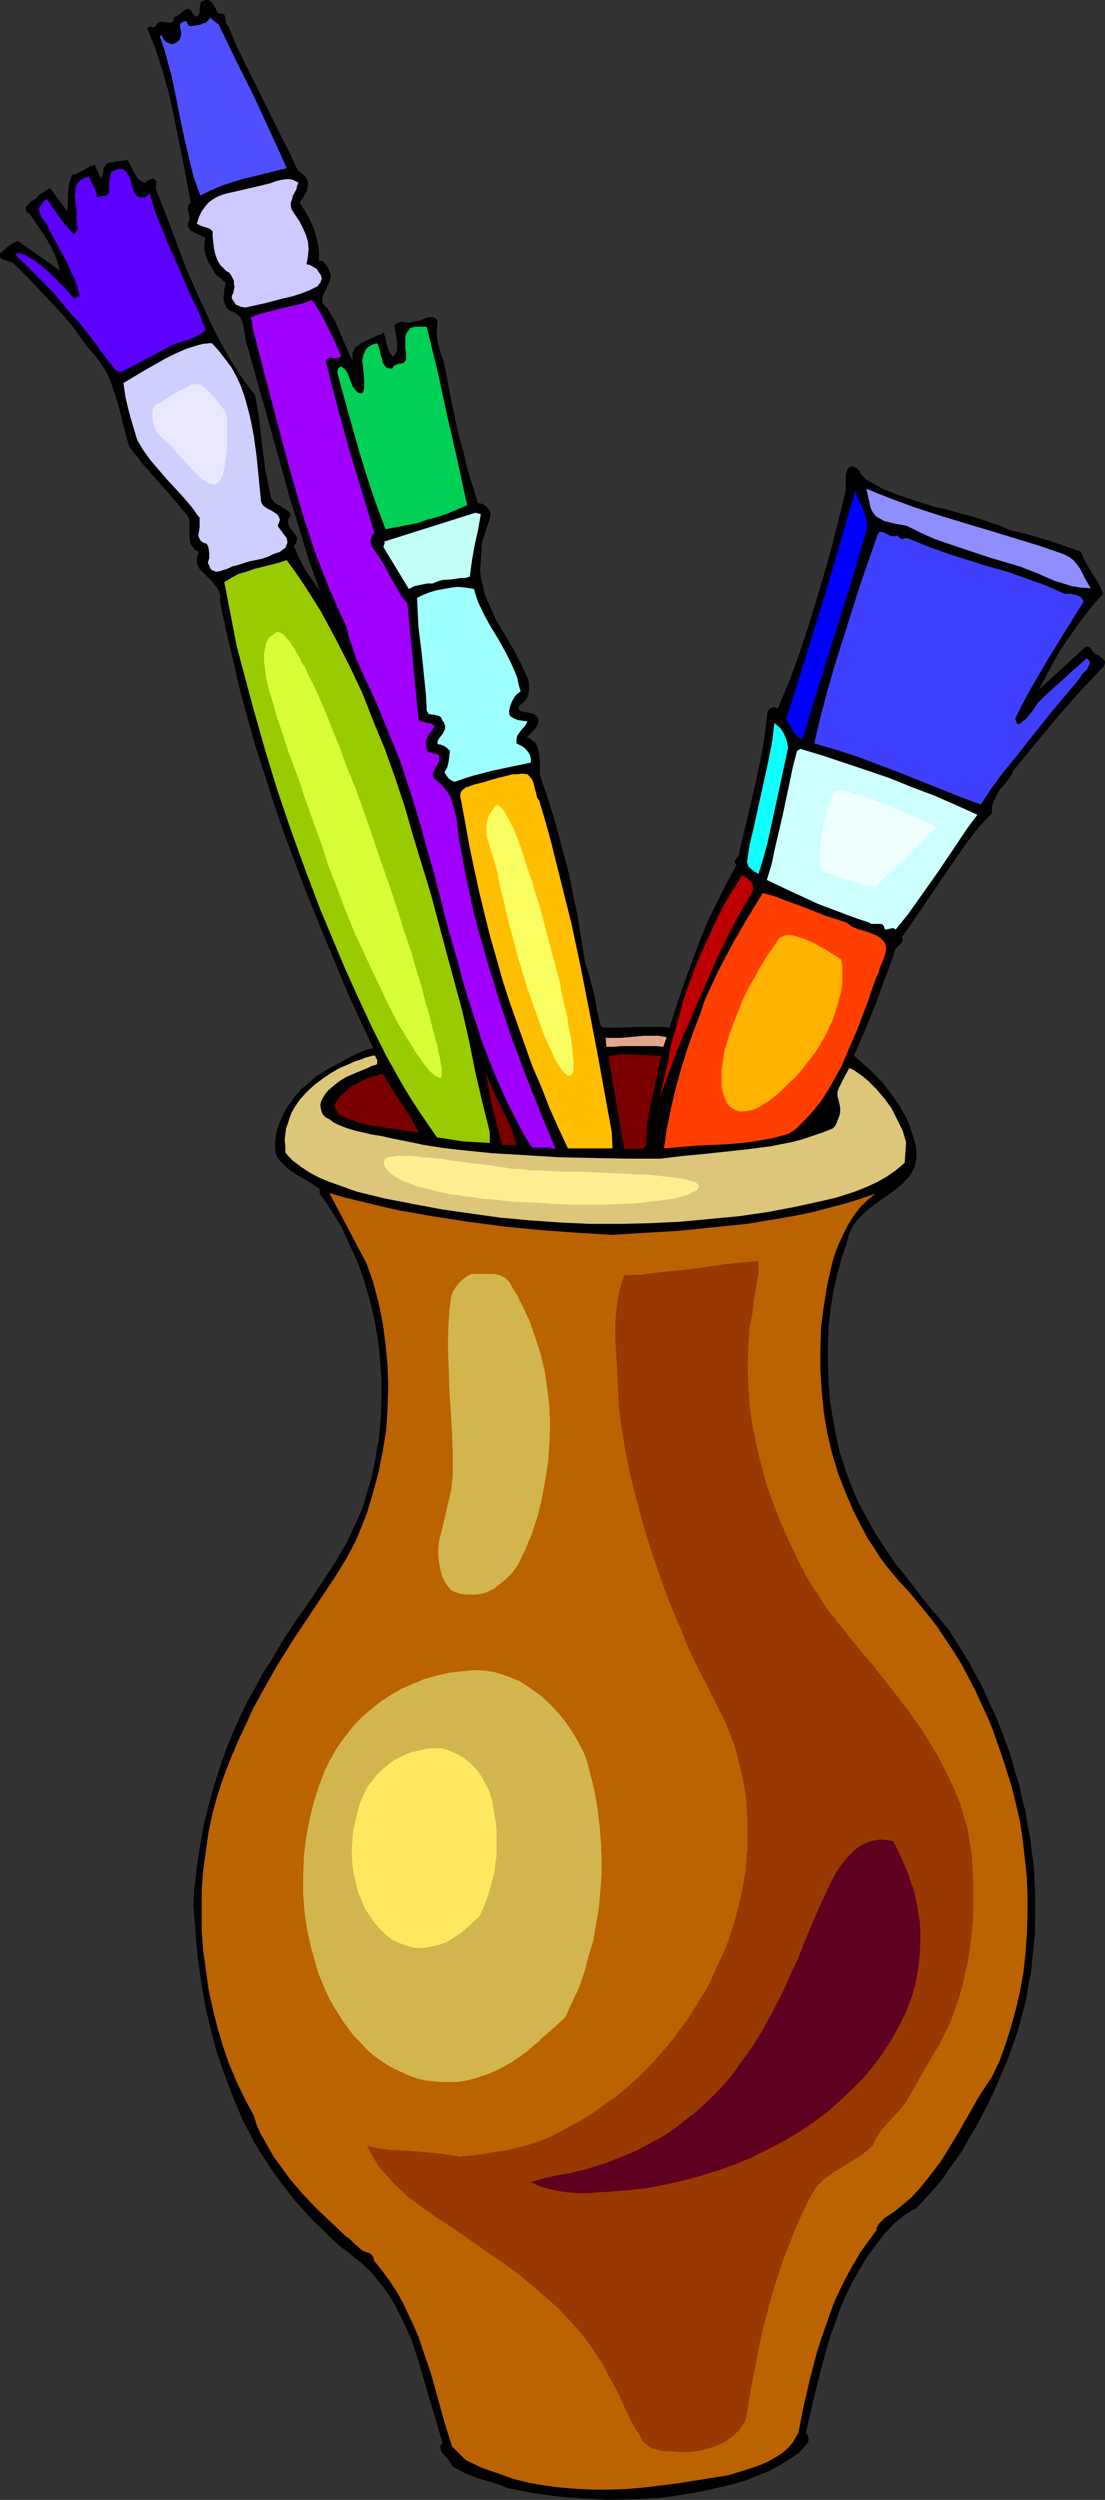
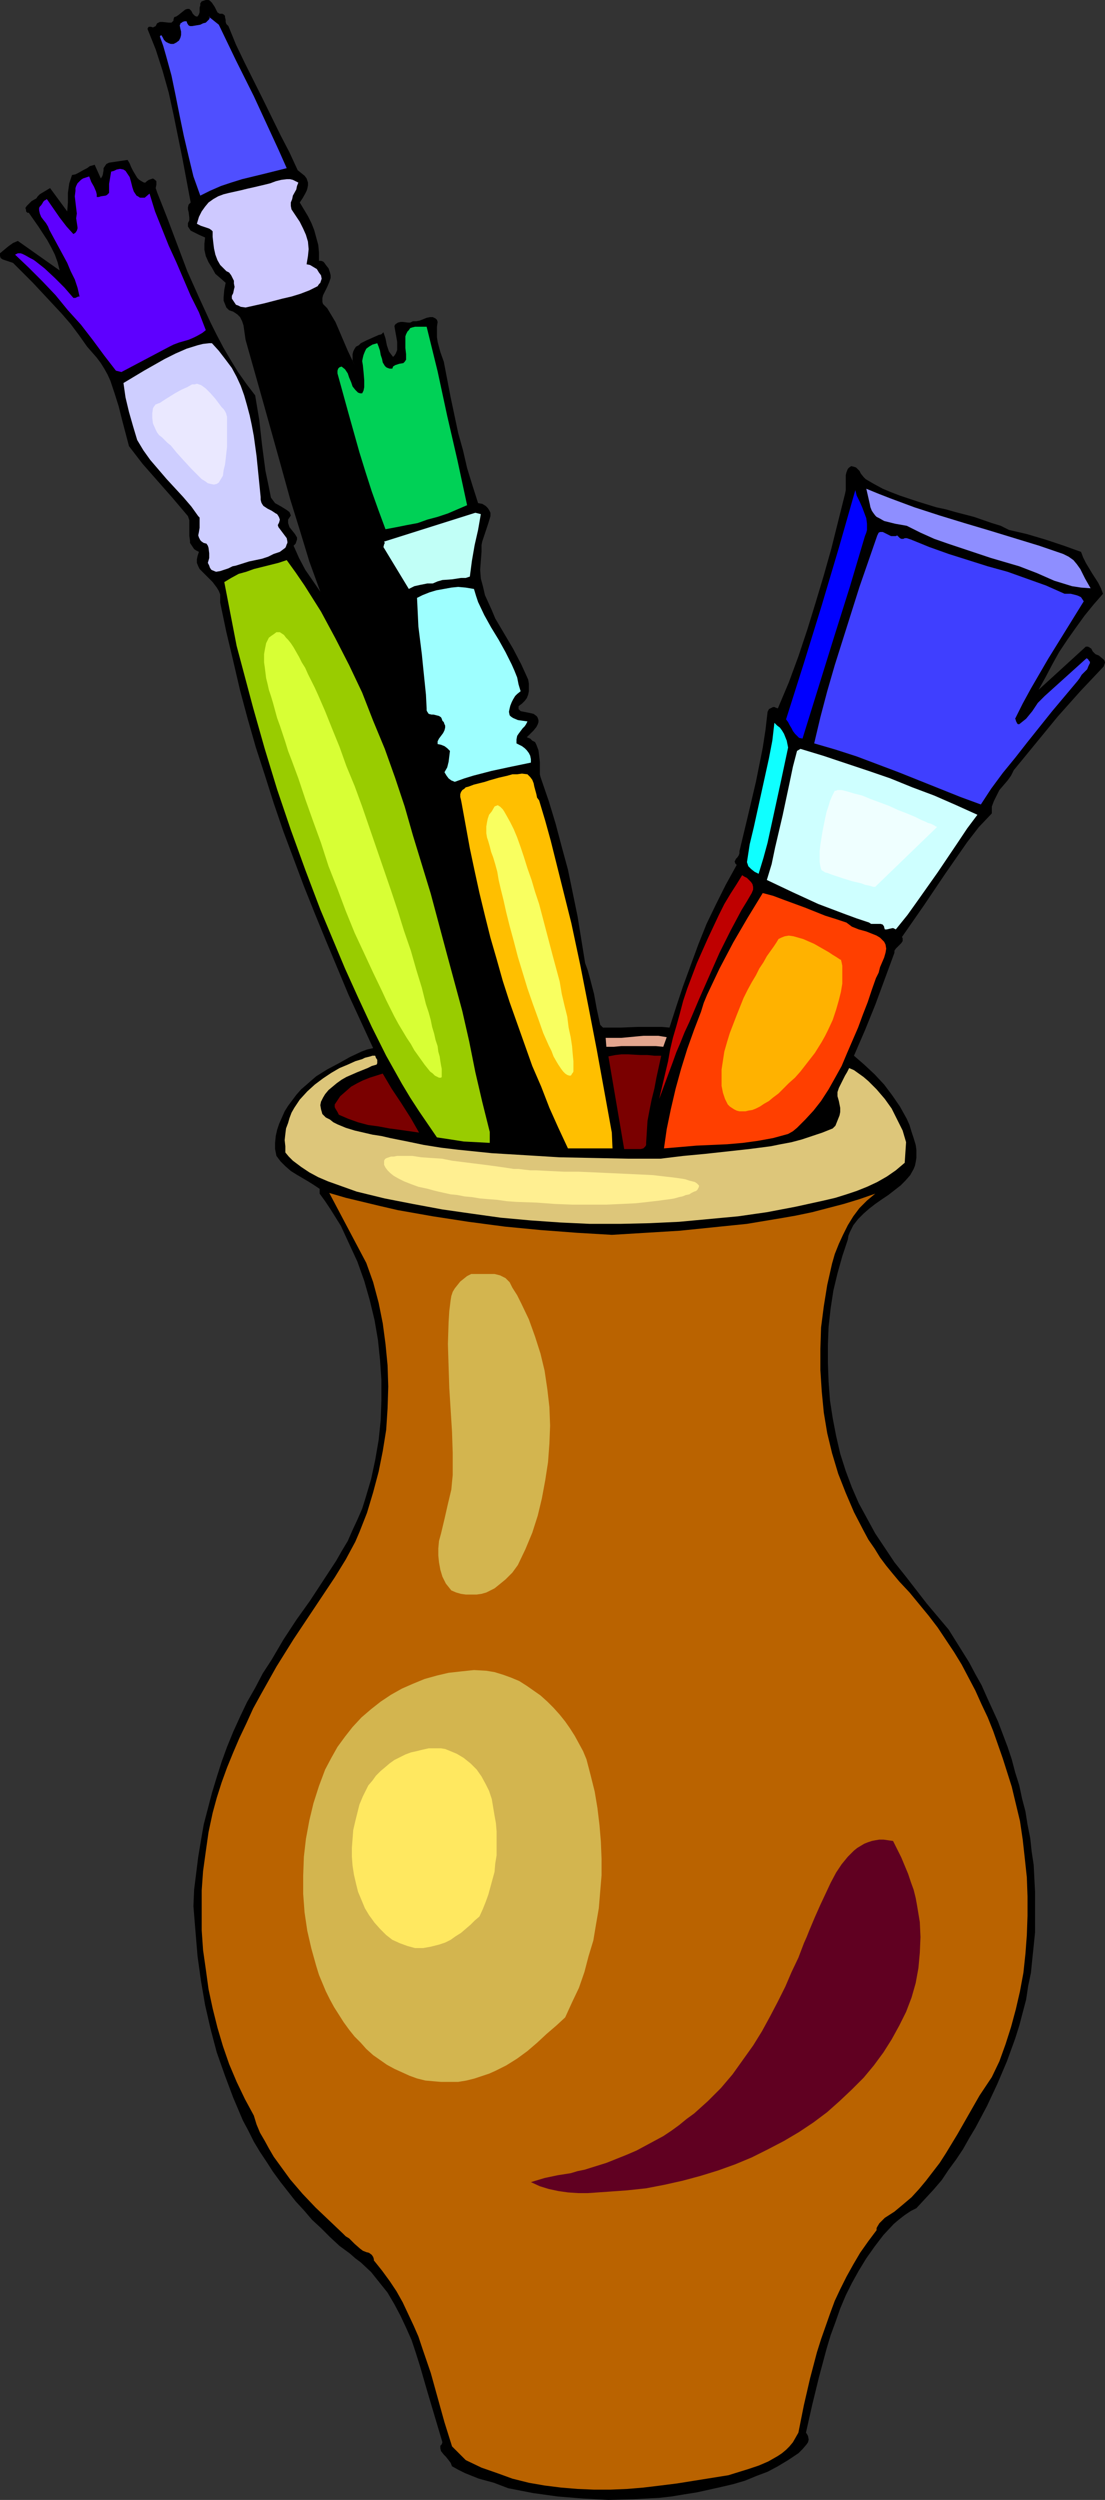
<svg xmlns="http://www.w3.org/2000/svg" xmlns:ns1="http://sodipodi.sourceforge.net/DTD/sodipodi-0.dtd" xmlns:ns2="http://www.inkscape.org/namespaces/inkscape" version="1.0" width="68.864mm" height="155.711mm" id="svg35" ns1:docname="Paintbrushes 3.wmf">
  <rect width="100%" height="100%" fill="#333333" stroke="none" />
  <ns1:namedview id="namedview35" pagecolor="#ffffff" bordercolor="#000000" borderopacity="0.25" ns2:showpageshadow="2" ns2:pageopacity="0.0" ns2:pagecheckerboard="0" ns2:deskcolor="#d1d1d1" ns2:document-units="mm" />
  <defs id="defs1">
    <pattern id="WMFhbasepattern" patternUnits="userSpaceOnUse" width="6" height="6" x="0" y="0" />
  </defs>
  <path style="fill:#000000;fill-opacity:1;fill-rule:evenodd;stroke:none" d="m 259.951,156.905 -5.493,5.817 -5.332,5.979 -5.17,6.302 -5.17,6.302 -0.646,1.293 -0.808,1.131 -1.939,2.262 -0.646,1.293 -0.646,1.293 -0.485,1.293 v 0.808 0.808 l -3.07,3.232 -2.747,3.555 -2.585,3.717 -2.585,3.717 -5.008,7.433 -2.585,3.717 -2.585,3.717 0.162,0.323 v 0.323 0.323 l -0.323,0.485 -0.485,0.485 -0.323,0.323 -0.485,0.485 -0.323,0.485 v 0.485 l -4.524,12.281 -2.423,5.979 -2.585,5.979 2.423,2.101 2.423,2.262 2.262,2.424 1.939,2.585 1.777,2.585 0.808,1.454 0.808,1.454 0.646,1.454 0.485,1.616 0.485,1.454 0.485,1.616 0.162,1.131 v 0.97 0.97 l -0.162,0.97 -0.162,0.808 -0.323,0.808 -0.808,1.454 -1.131,1.293 -1.131,1.131 -1.454,1.131 -1.454,1.131 -1.454,0.97 -1.616,1.131 -1.454,1.131 -1.292,1.131 -1.292,1.293 -1.131,1.454 -0.808,1.616 -0.323,0.808 -0.162,0.97 -1.292,3.878 -1.131,4.04 -0.969,4.04 -0.646,4.201 -0.485,4.363 -0.162,4.201 v 4.363 l 0.162,4.363 0.323,4.363 0.646,4.201 0.808,4.201 0.969,4.201 1.292,4.04 1.454,3.878 1.616,3.717 1.939,3.555 1.939,3.555 2.262,3.393 2.262,3.393 2.585,3.232 5.008,6.464 5.17,6.14 1.616,2.585 1.616,2.585 1.616,2.585 1.454,2.747 1.454,2.585 1.292,2.909 2.585,5.656 2.262,5.979 0.969,2.909 0.808,3.07 0.969,3.07 0.646,3.07 0.808,3.07 0.485,3.07 0.646,3.232 0.323,3.07 0.485,3.232 0.162,3.232 0.162,3.07 v 3.232 3.232 3.07 l -0.323,3.232 -0.323,3.07 -0.323,3.232 -0.646,3.07 -0.485,3.232 -0.808,3.07 -0.808,3.07 -0.969,3.07 -1.939,5.333 -2.262,5.333 -2.423,5.171 -2.747,5.171 -1.454,2.424 -1.454,2.585 -1.616,2.424 -1.777,2.424 -1.616,2.424 -1.939,2.262 -1.939,2.101 -2.1,2.262 -0.646,0.323 -0.646,0.323 -1.454,0.97 -1.454,1.131 -1.131,0.97 -2.423,2.585 -2.1,2.747 -1.939,2.747 -1.777,2.909 -1.616,2.909 -1.454,2.909 -1.292,3.07 -1.131,3.232 -1.131,3.07 -0.969,3.232 -1.777,6.625 -1.616,6.625 -1.454,6.464 0.323,0.485 0.162,0.323 0.162,0.808 -0.162,0.646 -0.323,0.485 -0.969,1.131 -0.969,0.97 -2.423,1.616 -2.423,1.454 -2.423,1.293 -2.585,0.97 -2.747,1.131 -2.747,0.808 -2.747,0.646 -2.908,0.646 -2.908,0.646 -3.07,0.485 -2.908,0.485 -2.908,0.323 -5.978,0.323 -5.978,0.162 -5.978,-0.323 -5.978,-0.485 -5.816,-0.808 -5.816,-1.131 -3.393,-1.293 -1.777,-0.485 -1.777,-0.485 -1.616,-0.646 -1.616,-0.646 -1.616,-0.808 -1.454,-0.808 -0.323,-0.808 -0.485,-0.646 -0.646,-0.808 -0.485,-0.485 -0.646,-0.808 -0.162,-0.646 v -0.323 -0.323 l 0.323,-0.323 0.162,-0.485 -1.777,-5.979 -1.777,-5.979 -1.777,-6.14 -0.969,-3.07 -0.969,-2.909 -1.292,-2.909 -1.292,-2.747 -1.454,-2.747 -1.616,-2.747 -1.939,-2.424 -1.939,-2.424 -2.423,-2.262 -1.292,-0.97 -1.292,-1.131 -2.423,-1.778 -2.262,-2.101 -2.1,-2.101 -2.1,-1.939 -1.939,-2.262 -1.939,-2.101 -1.777,-2.262 -1.777,-2.262 -1.777,-2.424 -1.454,-2.262 -1.616,-2.424 -1.454,-2.424 -1.292,-2.585 -1.292,-2.424 -2.262,-5.332 -1.939,-5.171 -1.939,-5.494 -1.454,-5.494 -1.292,-5.656 -0.969,-5.656 -0.808,-5.817 -0.485,-5.817 -0.485,-5.979 0.162,-3.878 0.485,-3.878 0.485,-3.878 0.646,-3.878 0.646,-3.717 0.969,-3.717 0.969,-3.717 1.131,-3.717 1.131,-3.555 1.292,-3.555 1.454,-3.555 1.616,-3.555 1.616,-3.393 1.939,-3.393 1.777,-3.393 2.1,-3.232 2.747,-4.686 3.07,-4.686 3.231,-4.525 3.07,-4.686 3.07,-4.686 1.292,-2.262 1.454,-2.424 1.131,-2.585 1.131,-2.424 1.131,-2.585 0.808,-2.585 1.292,-4.363 0.969,-4.525 0.808,-4.686 0.485,-4.686 0.162,-4.686 v -4.848 l -0.323,-4.686 -0.485,-4.686 -0.808,-4.686 -1.131,-4.686 -1.292,-4.525 -1.616,-4.525 -1.939,-4.201 -1.939,-4.201 -2.423,-3.878 -1.292,-1.939 -1.292,-1.778 v -1.131 l -1.454,-0.97 -1.292,-0.808 -2.747,-1.616 -1.292,-0.808 -1.292,-1.131 -1.131,-1.131 -0.969,-1.293 -0.323,-1.616 v -1.454 l 0.162,-1.616 0.323,-1.454 0.485,-1.454 0.646,-1.454 0.646,-1.454 0.808,-1.293 0.969,-1.293 0.969,-1.293 1.131,-1.293 1.131,-0.97 1.292,-1.131 1.131,-0.97 1.292,-0.808 1.292,-0.808 2.747,-1.454 2.585,-1.454 2.747,-1.293 1.292,-0.485 1.454,-0.323 -5.816,-12.604 -5.331,-12.766 -2.585,-6.302 -2.585,-6.464 -2.423,-6.464 -2.423,-6.464 -2.262,-6.625 -2.1,-6.625 -2.1,-6.464 -1.939,-6.787 -1.777,-6.625 -1.616,-6.948 -1.616,-6.787 -1.454,-6.948 v -0.97 -0.97 l -0.323,-0.808 -0.485,-0.808 -0.485,-0.646 -0.485,-0.646 -1.292,-1.293 -1.131,-1.131 -0.646,-0.646 -0.323,-0.646 -0.323,-0.808 v -0.808 l 0.162,-0.808 0.323,-0.97 -0.646,-0.323 -0.485,-0.323 -0.323,-0.485 -0.323,-0.485 -0.323,-0.485 v -0.485 l -0.162,-1.131 v -1.293 -1.131 -1.293 l -0.323,-0.97 -3.554,-4.201 -3.554,-4.04 -3.554,-4.04 -1.616,-2.101 -1.616,-2.101 -1.616,-6.14 -0.808,-3.232 -0.969,-3.07 -0.969,-2.909 L 25.365,88.229 24.557,86.774 23.749,85.482 22.78,84.189 21.649,82.896 20.518,81.604 18.579,78.856 16.641,76.271 14.54,73.847 12.279,71.423 7.755,66.576 3.07,61.889 2.585,61.728 2.1,61.566 1.616,61.405 1.131,61.243 0.646,61.081 0.162,60.758 0,60.273 V 59.627 L 0.969,58.819 1.939,58.011 3.07,57.203 4.201,56.718 14.056,63.667 13.571,61.728 12.925,59.95 12.117,58.334 11.148,56.557 9.047,53.325 7.916,51.709 6.786,50.093 H 6.462 L 6.139,49.77 v -0.323 l -0.162,-0.485 0.323,-0.485 0.323,-0.323 0.808,-0.808 1.131,-0.646 0.323,-0.485 0.485,-0.485 2.423,-1.454 4.039,5.494 0.162,-2.101 v -1.131 -1.131 l 0.323,-2.262 0.323,-0.97 0.323,-0.97 0.808,-0.162 0.646,-0.323 1.454,-0.808 0.646,-0.323 0.646,-0.485 0.646,-0.162 0.485,-0.162 1.454,3.232 0.323,-0.485 0.162,-0.485 0.162,-0.97 v -0.485 l 0.323,-0.485 0.323,-0.485 0.646,-0.323 4.362,-0.646 0.485,0.808 0.323,0.808 0.485,0.97 0.485,0.808 0.485,0.808 0.485,0.485 0.808,0.485 0.323,0.162 h 0.323 l 0.323,-0.323 0.485,-0.323 0.969,-0.323 0.485,0.323 0.323,0.323 v 0.323 0.485 l -0.162,0.808 0.162,0.485 0.162,0.485 2.423,6.14 4.685,12.443 2.747,6.14 2.747,5.979 1.454,2.909 1.616,3.07 1.616,2.747 1.777,2.909 1.939,2.747 2.1,2.747 0.485,2.909 0.485,2.909 0.646,5.817 0.808,6.14 0.646,3.07 0.646,3.232 0.485,0.646 0.485,0.646 1.454,0.808 1.292,0.808 0.646,0.485 0.323,0.808 -0.323,0.485 -0.323,0.485 v 0.485 0.323 l 0.323,0.97 1.292,1.616 0.485,0.808 v 0.485 l -0.162,0.485 -0.162,0.485 -0.485,0.485 0.646,1.454 0.646,1.454 1.454,2.747 1.777,2.585 1.777,2.585 -2.585,-7.11 -2.262,-7.433 -2.262,-7.272 -2.1,-7.595 L 62.039,94.854 57.839,79.988 57.516,77.725 57.354,76.594 57.031,75.625 56.546,74.655 55.9,74.009 54.931,73.362 54.446,73.201 53.961,73.039 53.315,72.393 52.992,71.585 52.669,70.777 v -0.808 l 0.162,-1.778 0.323,-1.616 -1.292,-1.131 -1.131,-0.97 -0.808,-1.454 -0.808,-1.293 -0.646,-1.454 -0.323,-1.454 v -1.454 l 0.162,-1.454 -1.454,-0.646 -1.292,-0.646 -0.646,-0.323 -0.323,-0.485 -0.323,-0.485 v -0.808 l 0.323,-0.646 v -0.646 l -0.162,-1.293 -0.162,-0.646 v -0.485 l 0.162,-0.646 0.323,-0.323 L 44.914,47.669 43.944,42.498 42.975,37.328 40.875,26.986 39.744,21.815 38.29,16.644 36.674,11.635 35.705,9.211 34.736,6.787 34.897,6.464 35.059,6.302 h 0.485 L 36.028,6.464 36.351,6.302 36.674,6.14 36.836,5.817 36.997,5.494 37.32,5.333 37.644,5.171 h 0.646 l 1.454,0.162 h 0.646 l 0.162,-0.162 0.323,-0.323 V 4.525 l 0.162,-0.485 0.485,-0.162 0.485,-0.323 0.808,-0.646 0.808,-0.646 0.485,-0.162 h 0.485 l 0.485,0.485 0.323,0.646 0.485,0.485 0.323,0.162 h 0.323 l 0.323,-0.485 0.162,-0.485 V 1.778 L 47.176,1.293 V 0.808 L 47.499,0.323 47.983,0.162 48.468,0 h 0.323 0.323 l 0.323,0.162 0.485,0.485 0.323,0.485 0.323,0.485 0.323,0.646 0.323,0.646 0.485,0.323 h 0.485 0.162 l 0.323,0.162 0.323,0.323 V 4.04 l 0.162,0.646 v 0.485 l 0.162,0.485 0.485,0.485 1.777,4.363 2.1,4.363 4.201,8.403 4.201,8.564 2.1,4.04 1.939,4.201 0.808,0.646 0.808,0.646 0.485,0.646 0.162,0.485 0.162,0.485 v 0.646 l -0.162,0.808 -0.162,0.485 -0.323,0.646 -0.646,1.131 -0.646,0.97 0.969,1.616 0.969,1.616 0.808,1.616 0.646,1.616 0.485,1.778 0.485,1.778 0.162,1.778 v 1.939 h 0.485 l 0.485,0.162 0.323,0.323 0.323,0.485 0.646,0.808 0.323,0.97 0.162,0.646 v 0.646 l -0.323,0.97 -0.485,1.131 -0.485,0.97 -0.485,0.97 -0.162,0.646 v 0.485 0.485 l 0.162,0.485 0.485,0.485 0.485,0.485 0.969,1.616 0.969,1.616 1.454,3.393 1.454,3.393 1.616,3.393 -0.485,-0.97 v -0.808 -0.808 l 0.162,-0.646 0.323,-0.646 0.323,-0.485 0.646,-0.323 0.485,-0.485 1.292,-0.646 1.454,-0.646 1.454,-0.646 0.646,-0.162 0.485,-0.485 0.485,1.454 0.323,1.616 0.485,1.454 0.485,0.646 0.485,0.646 0.323,-0.323 0.323,-0.485 0.323,-0.808 v -0.97 -0.97 l -0.162,-0.97 -0.323,-1.778 -0.162,-0.97 0.162,-0.323 0.162,-0.162 0.485,-0.323 0.646,-0.162 h 0.485 l 1.292,0.162 h 0.485 l 0.646,-0.323 h 0.808 l 0.808,-0.162 0.808,-0.323 0.808,-0.323 0.808,-0.162 h 0.646 l 0.323,0.162 0.323,0.162 0.323,0.323 0.162,0.485 -0.162,1.131 v 1.131 1.293 l 0.162,1.131 0.646,2.424 0.808,2.262 1.616,8.403 1.777,8.403 1.131,4.04 0.969,4.201 1.292,4.201 1.292,4.04 0.969,0.162 0.808,0.485 0.485,0.485 0.323,0.485 0.323,0.646 v 0.808 l -0.485,1.616 -1.131,3.393 -0.323,0.97 -0.162,0.808 v 0.808 0.808 l -0.162,2.101 -0.162,2.101 0.162,2.101 0.485,1.778 0.485,2.101 0.808,1.778 0.808,1.778 0.808,1.939 2.1,3.555 2.1,3.555 1.939,3.717 0.808,1.778 0.808,1.778 0.162,0.97 v 0.808 0.97 l -0.162,0.808 -0.323,0.808 -0.485,0.646 -0.646,0.646 -0.646,0.485 -0.162,0.162 v 0.323 0.323 l 0.485,0.485 0.808,0.162 0.808,0.162 0.808,0.162 0.646,0.162 0.646,0.485 0.162,0.162 0.162,0.323 0.162,0.485 v 0.485 l -0.162,0.485 -0.323,0.646 -0.646,0.808 -0.808,0.808 -0.808,0.808 0.808,0.323 0.485,0.485 0.646,0.323 0.323,0.646 0.485,1.293 0.162,1.293 0.162,1.454 v 1.454 1.454 l 0.162,0.646 0.162,0.485 1.777,5.171 1.616,5.332 1.454,5.494 1.454,5.333 1.131,5.494 1.131,5.494 1.777,10.988 0.646,1.778 0.485,1.778 0.969,3.717 0.646,3.555 0.808,3.717 0.646,0.646 h 4.201 l 4.039,-0.162 h 3.877 1.777 l 1.777,0.162 1.616,-5.009 1.616,-4.848 1.777,-4.848 1.777,-4.848 1.939,-4.848 2.262,-4.686 2.262,-4.525 2.585,-4.686 -0.323,-0.323 -0.162,-0.485 0.162,-0.323 0.162,-0.323 0.323,-0.323 0.323,-0.485 0.162,-0.485 v -0.485 l 1.939,-8.08 1.939,-8.241 0.808,-4.04 0.808,-4.04 0.646,-4.201 0.485,-4.201 0.323,-0.646 0.323,-0.162 0.323,-0.162 0.323,-0.162 h 0.323 l 0.323,0.162 0.485,0.162 2.585,-6.14 2.262,-6.14 2.1,-6.302 1.939,-6.302 1.939,-6.464 1.777,-6.302 3.231,-12.927 0.162,-0.808 v -0.97 -1.778 -0.808 l 0.162,-0.646 0.323,-0.808 0.323,-0.323 0.485,-0.323 0.646,0.162 0.485,0.162 0.485,0.485 0.323,0.323 0.323,0.646 0.646,0.808 0.485,0.485 1.939,1.131 2.1,1.131 1.939,0.808 2.1,0.808 4.362,1.454 4.201,1.293 2.262,0.485 2.262,0.646 4.362,1.131 4.201,1.454 2.1,0.646 1.939,0.97 4.201,0.97 4.362,1.293 4.362,1.454 4.039,1.454 0.485,1.293 0.646,1.293 1.454,2.424 1.454,2.262 0.646,1.293 0.485,1.293 -2.262,2.585 -2.1,2.585 -2.1,2.909 -1.939,2.747 -1.939,2.909 -1.616,2.909 -1.616,3.07 -1.616,2.909 11.148,-10.18 h 0.485 l 0.323,0.162 0.485,0.323 0.323,0.646 0.323,0.323 0.323,0.323 0.808,0.323 0.969,0.808 0.323,0.323 0.162,0.485 -0.162,0.485 z" id="path1" />
  <path style="fill:#8e8eff;fill-opacity:1;fill-rule:evenodd;stroke:none" d="m 240.079,133.313 -6.624,-1.939 -6.786,-2.262 -3.393,-1.131 -3.231,-1.131 -3.231,-1.454 -3.231,-1.616 -2.747,-0.485 -1.292,-0.323 -1.292,-0.323 -1.131,-0.646 -0.646,-0.323 -0.323,-0.323 -0.485,-0.646 -0.323,-0.485 -0.323,-0.808 -0.162,-0.808 -0.808,-3.555 2.747,1.131 2.908,1.131 5.655,2.101 5.978,1.939 5.816,1.778 5.978,1.778 5.816,1.778 5.816,1.778 5.655,1.939 1.292,0.646 1.131,0.808 0.808,0.97 0.808,1.131 1.131,2.262 0.646,1.131 0.646,1.131 -2.262,-0.162 -2.1,-0.323 -2.1,-0.646 -2.1,-0.646 -4.039,-1.778 -2.1,-0.808 z" id="path2" />
  <path style="fill:#3f3fff;fill-opacity:1;fill-rule:evenodd;stroke:none" d="m 231.032,189.385 -4.847,-1.778 -9.694,-3.878 -4.847,-1.939 -9.855,-3.717 -5.008,-1.616 -5.008,-1.454 1.454,-6.14 1.616,-6.14 1.777,-6.14 1.939,-6.14 1.939,-6.14 1.939,-6.14 4.201,-12.119 0.162,-0.323 0.162,-0.323 0.323,-0.162 h 0.162 0.485 l 0.646,0.323 0.646,0.323 0.646,0.323 h 0.808 0.323 l 0.323,-0.162 0.323,0.323 0.323,0.323 0.323,0.162 h 0.485 l 0.323,-0.162 h 0.485 l 0.485,0.162 0.485,0.162 4.362,1.778 4.524,1.616 9.209,2.909 4.685,1.293 4.524,1.616 4.524,1.616 4.362,1.939 h 1.454 l 1.292,0.323 0.485,0.162 0.646,0.323 0.323,0.485 0.323,0.485 -4.201,6.787 -4.201,6.787 -4.039,6.948 -1.939,3.555 -1.777,3.555 0.162,0.323 v 0.162 l 0.162,0.323 0.162,0.323 0.162,0.162 h 0.323 l 0.808,-0.646 0.808,-0.646 1.454,-1.778 1.292,-1.939 0.808,-0.808 0.808,-0.808 9.855,-8.888 0.323,0.162 0.323,0.485 0.162,0.162 v 0.323 l -0.323,0.646 -0.323,0.808 -1.292,1.293 -0.485,0.808 -0.485,0.646 -5.978,7.11 -5.816,7.272 -2.908,3.717 -2.908,3.555 -2.747,3.717 z" id="path3" />
  <path style="fill:#ba6300;fill-opacity:1;fill-rule:evenodd;stroke:none" d="m 233.617,488.975 -2.908,4.363 -2.585,4.525 -2.585,4.525 -2.747,4.525 -1.454,2.262 -1.616,2.101 -1.616,2.101 -1.616,1.939 -1.777,1.939 -2.1,1.778 -1.939,1.616 -2.262,1.454 -0.646,0.646 -0.646,0.646 -0.485,0.808 -0.162,0.323 v 0.485 l -1.939,2.585 -1.939,2.747 -1.616,2.747 -1.616,2.909 -1.454,2.909 -1.292,2.747 -1.131,3.07 -2.1,5.979 -0.969,3.07 -1.616,6.14 -1.454,6.302 -1.292,6.464 -0.646,1.131 -0.646,1.131 -0.808,0.97 -0.808,0.808 -0.969,0.808 -0.969,0.646 -2.262,1.293 -2.262,0.97 -2.423,0.808 -4.685,1.454 -8.078,1.293 -4.039,0.646 -3.877,0.485 -4.039,0.485 -3.877,0.323 -3.877,0.162 h -3.877 l -3.877,-0.162 -3.877,-0.323 -3.877,-0.485 -3.716,-0.646 -3.877,-0.97 -3.554,-1.293 -3.716,-1.293 -3.716,-1.778 -3.231,-3.232 -1.777,-5.656 -1.616,-5.817 -1.616,-5.817 -1.939,-5.656 -0.969,-2.909 -1.131,-2.585 -1.292,-2.747 -1.292,-2.747 -1.454,-2.585 -1.616,-2.424 -1.777,-2.424 -1.939,-2.424 v -0.323 l -0.162,-0.485 -0.323,-0.485 -0.646,-0.485 -0.646,-0.162 -0.808,-0.323 -0.646,-0.485 -1.292,-1.131 -1.292,-1.293 -0.808,-0.485 -0.646,-0.646 -3.231,-3.07 -3.231,-3.07 -3.07,-3.232 -2.908,-3.393 -2.585,-3.555 -1.292,-1.778 -1.131,-1.939 -0.969,-1.778 -1.131,-1.939 -0.808,-1.939 -0.646,-2.101 -2.1,-3.878 -1.939,-4.04 -1.777,-4.201 -1.454,-4.201 -1.292,-4.363 -1.131,-4.525 -0.969,-4.525 -0.646,-4.686 -0.646,-4.525 -0.323,-4.686 v -4.686 -4.686 l 0.323,-4.525 0.646,-4.686 0.646,-4.525 0.969,-4.525 0.969,-3.555 1.131,-3.555 1.292,-3.555 1.454,-3.555 1.454,-3.393 1.616,-3.393 1.616,-3.555 1.777,-3.232 3.716,-6.625 4.039,-6.464 4.201,-6.302 4.201,-6.302 1.292,-1.939 1.292,-2.101 1.292,-2.101 1.131,-2.101 1.131,-2.101 0.969,-2.262 1.777,-4.525 1.454,-4.848 1.292,-4.848 0.969,-4.848 0.808,-5.009 0.323,-5.009 0.162,-5.171 -0.162,-5.009 -0.485,-5.009 -0.646,-4.848 -0.969,-4.848 -1.292,-4.848 -1.616,-4.525 -8.724,-16.482 3.877,1.131 4.039,0.97 4.039,0.97 4.201,0.97 8.24,1.454 8.401,1.293 8.563,1.131 8.401,0.808 8.563,0.646 8.24,0.485 15.995,-0.97 7.916,-0.808 7.916,-0.808 3.877,-0.646 3.877,-0.646 3.716,-0.646 3.877,-0.808 3.716,-0.97 3.716,-0.97 3.716,-1.131 3.716,-1.293 -1.939,1.616 -1.777,1.778 -1.454,1.939 -1.292,2.101 -1.131,2.262 -0.969,2.101 -0.969,2.424 -0.646,2.262 -1.131,5.009 -0.808,5.009 -0.646,5.009 -0.162,5.009 v 5.009 l 0.323,5.009 0.485,5.009 0.808,4.848 1.131,4.686 1.454,4.848 1.777,4.525 1.939,4.525 2.262,4.363 1.131,2.101 1.454,2.101 1.292,2.101 1.454,1.939 1.454,1.778 1.616,1.939 2.423,2.585 2.262,2.747 2.262,2.747 2.1,2.747 1.939,2.909 1.939,2.909 1.777,2.909 1.616,3.07 1.616,3.07 1.454,3.232 1.454,3.07 1.292,3.232 1.131,3.232 1.131,3.232 2.1,6.625 0.969,4.04 0.969,4.04 0.646,4.363 0.485,4.363 0.485,4.525 0.162,4.525 v 4.525 l -0.162,4.525 -0.323,4.363 -0.485,4.525 -0.808,4.363 -0.969,4.201 -1.131,4.201 -1.292,4.04 -1.454,4.04 z" id="path4" />
  <path style="fill:#ceffff;fill-opacity:1;fill-rule:evenodd;stroke:none" d="m 210.998,218.794 -0.323,-0.162 -0.323,-0.162 -0.808,0.162 -0.646,0.162 h -0.323 -0.162 l -0.162,-0.485 v -0.162 l -0.323,-0.485 -0.485,-0.162 h -1.777 -0.485 l -0.485,-0.323 -2.908,-0.97 -3.07,-1.131 -5.978,-2.262 -5.978,-2.747 -6.139,-2.909 1.131,-3.717 0.808,-3.878 1.777,-7.595 1.616,-7.595 0.808,-3.878 0.969,-3.717 0.808,-0.485 5.332,1.616 5.332,1.778 5.332,1.778 5.17,1.778 5.17,2.101 5.17,1.939 5.17,2.262 5.008,2.262 -2.423,3.232 -2.262,3.393 -4.685,6.948 -4.685,6.625 -2.423,3.393 z" id="path5" />
-   <path style="fill:#993800;fill-opacity:1;fill-rule:evenodd;stroke:none" d="m 213.422,494.792 -0.969,1.293 -1.131,1.293 -2.262,2.424 -1.131,1.293 -0.969,1.293 -0.808,1.293 -0.646,1.454 -0.646,0.646 -0.808,0.646 -1.616,1.293 -1.939,1.131 -2.1,1.293 -2.1,1.293 -1.777,1.293 -0.808,0.646 -0.646,0.646 -0.646,0.646 -0.485,0.646 -1.777,3.232 -1.454,3.07 -1.454,3.232 -1.292,3.393 -1.292,3.232 -1.131,3.393 -1.131,3.393 -0.969,3.393 -1.777,6.787 -1.454,6.948 -1.292,6.787 -1.131,6.787 -0.323,1.131 -0.485,0.808 -0.646,0.808 -0.646,0.808 -1.454,1.293 -1.616,1.131 -1.777,0.808 -1.939,0.646 -1.939,0.485 -1.939,0.323 h -1.777 -1.777 l -1.777,-0.162 h -1.616 l -1.777,-0.485 -0.808,-0.162 -0.646,-0.485 -0.646,-0.485 -0.646,-0.485 -0.485,-0.808 -0.323,-0.808 -1.131,-1.616 -0.969,-1.778 -1.616,-3.393 -1.616,-3.555 -1.939,-3.555 -1.939,-3.555 -2.262,-3.393 -2.423,-3.232 -2.585,-2.909 -2.747,-2.909 -3.07,-2.747 -3.07,-2.585 -3.07,-2.585 -3.231,-2.424 -3.393,-2.262 -6.624,-4.686 -6.786,-4.525 -3.231,-2.262 -3.231,-2.424 -1.292,-1.293 -1.454,-1.293 -1.292,-1.454 -1.292,-1.454 -1.292,-1.454 -0.969,-1.616 -0.969,-1.616 -0.808,-1.616 2.747,0.646 2.585,0.323 5.655,0.323 5.493,0.485 2.747,0.323 2.747,0.485 2.747,-0.323 2.747,-0.323 2.585,-0.485 2.585,-0.323 2.747,-0.646 2.423,-0.646 2.585,-0.808 2.423,-0.97 3.231,-1.616 3.231,-1.778 3.07,-1.778 2.908,-2.101 3.07,-2.101 2.908,-2.424 2.747,-2.424 2.747,-2.747 3.554,-4.04 1.777,-2.101 1.616,-2.262 1.616,-2.101 1.454,-2.262 1.454,-2.424 1.454,-2.262 1.292,-2.424 1.131,-2.585 2.262,-4.848 0.969,-2.585 0.808,-2.585 0.808,-2.585 0.646,-2.585 0.646,-2.747 0.485,-2.585 0.485,-2.747 0.162,-2.747 0.323,-2.747 v -2.585 -2.747 l -0.162,-2.747 -0.162,-2.747 -0.323,-2.747 -0.485,-2.585 -0.646,-2.747 -0.646,-2.747 -0.808,-2.747 -0.969,-2.585 -1.131,-2.747 -4.362,-8.726 -2.262,-4.363 -2.1,-4.363 -1.777,-4.525 -1.939,-4.525 -1.777,-4.525 -1.616,-4.686 -1.616,-4.686 -1.454,-4.686 -1.292,-4.686 -1.292,-4.848 -1.131,-4.848 -0.969,-4.848 -0.808,-5.009 -0.646,-5.009 -0.162,-3.878 -0.162,-3.878 -0.485,-7.918 v -3.878 l 0.162,-1.939 0.162,-1.778 0.323,-1.939 0.323,-1.778 0.485,-1.778 0.646,-1.939 3.877,-0.162 3.877,-0.485 7.916,-0.808 7.755,-1.131 8.078,-0.808 0.162,1.293 v 1.454 l -0.485,2.747 -0.485,2.747 -0.162,1.293 -0.162,1.454 -0.323,2.262 -0.485,2.262 -0.323,4.525 -0.162,4.686 0.162,4.686 0.323,4.686 0.646,4.686 0.969,4.686 1.131,4.686 1.292,4.686 1.616,4.525 1.777,4.525 1.939,4.363 2.1,4.363 2.1,4.04 2.585,4.04 2.423,3.717 5.332,6.625 2.747,3.393 2.747,3.232 5.332,6.787 2.585,3.393 2.423,3.393 2.423,3.717 2.1,3.555 1.939,3.717 1.777,3.717 1.616,3.878 1.131,4.04 0.646,2.101 0.323,2.101 0.323,2.101 0.323,2.101 0.162,3.232 0.162,3.07 v 3.232 3.07 l -0.162,3.07 -0.323,3.07 -0.323,2.909 -0.485,3.07 -0.646,2.747 -0.646,2.909 -0.808,2.909 -0.969,2.747 -0.969,2.747 -1.292,2.585 -1.292,2.747 -1.616,2.585 z" id="path6" />
  <path style="fill:#ddc67a;fill-opacity:1;fill-rule:evenodd;stroke:none" d="m 213.098,273.735 -2.1,1.778 -2.1,1.454 -2.262,1.293 -2.423,1.131 -2.423,0.97 -2.423,0.808 -2.585,0.808 -2.747,0.646 -6.624,1.454 -6.786,1.293 -6.786,0.97 -6.947,0.646 -6.947,0.646 -6.947,0.323 -6.947,0.162 h -7.109 l -6.947,-0.323 -6.947,-0.485 -7.109,-0.646 -6.947,-0.97 -6.786,-0.97 -6.947,-1.293 -6.624,-1.293 -6.624,-1.616 -2.262,-0.808 -4.524,-1.616 -2.262,-0.97 -2.1,-1.131 -1.939,-1.293 -1.939,-1.454 -0.969,-0.97 -0.808,-0.97 v -1.454 l -0.162,-1.454 0.162,-1.454 0.162,-1.293 0.485,-1.293 0.323,-1.131 0.485,-1.293 0.646,-1.131 0.646,-0.97 0.646,-0.97 1.777,-1.939 1.777,-1.616 1.939,-1.454 1.939,-1.293 1.939,-1.131 1.939,-0.808 1.777,-0.808 1.616,-0.485 0.646,-0.323 0.646,-0.162 0.646,-0.162 0.485,-0.162 h 0.323 0.323 l 0.162,0.485 0.323,0.485 v 0.646 0.162 l -0.162,0.323 -1.131,0.323 -0.969,0.485 -2.423,0.97 -2.585,1.131 -1.131,0.646 -1.131,0.808 -0.969,0.808 -0.969,0.808 -0.808,0.97 -0.485,0.808 -0.485,0.97 -0.162,0.808 0.162,0.97 0.323,1.131 0.808,0.808 0.969,0.485 0.808,0.646 0.969,0.485 1.939,0.808 2.1,0.646 2.1,0.485 2.1,0.485 2.1,0.323 2.1,0.485 4.039,0.808 3.877,0.808 4.039,0.646 4.039,0.485 7.916,0.808 8.078,0.485 7.916,0.485 8.078,0.162 7.916,0.162 h 7.755 l 5.332,-0.646 5.17,-0.485 10.34,-1.131 5.008,-0.646 2.423,-0.485 2.585,-0.485 2.423,-0.646 2.423,-0.808 2.423,-0.808 2.423,-0.97 0.646,-0.646 0.323,-0.808 0.323,-0.808 0.323,-0.808 0.162,-0.808 v -0.97 l -0.162,-0.808 -0.162,-0.808 -0.323,-1.131 v -0.97 l 0.323,-0.97 0.485,-0.97 0.485,-0.97 0.485,-0.97 0.485,-0.808 0.485,-0.97 1.131,0.485 1.131,0.808 1.131,0.808 1.131,0.97 1.939,1.939 1.939,2.262 1.616,2.262 1.292,2.585 1.292,2.585 0.808,2.747 z" id="path7" />
  <path style="fill:#ff3f00;fill-opacity:1;fill-rule:evenodd;stroke:none" d="m 185.633,266.949 -3.554,0.97 -3.554,0.646 -3.554,0.485 -3.716,0.323 -7.27,0.323 -3.716,0.323 -3.877,0.323 0.323,-2.262 0.323,-2.262 0.969,-4.686 1.131,-4.848 1.292,-4.686 1.454,-4.686 1.616,-4.525 1.616,-4.201 0.646,-2.101 0.808,-1.939 1.454,-3.07 1.454,-3.07 1.616,-3.07 1.616,-3.07 3.393,-5.817 3.554,-5.817 2.423,0.646 2.585,0.97 4.847,1.778 4.847,1.939 2.585,0.808 2.423,0.808 0.646,0.485 0.646,0.485 1.616,0.646 1.777,0.485 1.616,0.646 0.808,0.323 0.808,0.485 0.485,0.485 0.485,0.485 0.323,0.646 0.162,0.97 -0.162,0.97 -0.323,1.131 -0.969,2.262 -0.323,1.293 -0.646,1.293 -0.969,2.747 -0.969,2.909 -1.131,2.909 -1.131,3.07 -2.585,5.979 -1.292,3.07 -1.616,2.909 -1.454,2.585 -1.777,2.747 -1.777,2.262 -1.939,2.101 -0.969,0.97 -0.969,0.97 -0.969,0.808 z" id="path8" />
  <path style="fill:#0000ff;fill-opacity:1;fill-rule:evenodd;stroke:none" d="m 189.026,173.872 -0.808,-0.162 -0.485,-0.485 -0.485,-0.485 -0.485,-0.646 -0.323,-0.646 -0.485,-0.808 -0.323,-0.646 -0.485,-0.646 4.201,-13.25 4.201,-13.574 4.039,-13.574 1.939,-6.787 1.939,-6.787 0.323,1.293 0.646,1.293 0.646,1.454 0.485,1.293 0.485,1.293 0.162,1.293 v 0.646 0.808 l -0.162,0.646 -0.323,0.808 -3.554,11.958 -3.716,11.796 z" id="path9" />
  <path style="fill:#600021;fill-opacity:1;fill-rule:evenodd;stroke:none" d="m 143.143,515.96 -4.685,0.323 h -2.262 l -2.423,-0.162 -2.262,-0.323 -2.262,-0.485 -2.1,-0.646 -2.1,-0.97 1.616,-0.485 1.616,-0.485 3.07,-0.646 3.07,-0.485 1.616,-0.485 1.616,-0.323 2.585,-0.808 2.585,-0.808 2.423,-0.97 2.423,-0.97 2.262,-0.97 2.1,-1.131 2.1,-1.131 2.1,-1.131 1.939,-1.293 1.777,-1.293 1.777,-1.454 1.777,-1.293 3.231,-2.909 3.07,-3.07 2.747,-3.232 2.423,-3.393 2.423,-3.393 2.1,-3.393 1.939,-3.555 1.777,-3.393 1.777,-3.555 1.454,-3.393 1.616,-3.393 1.292,-3.393 0.646,-1.454 0.646,-1.616 1.292,-3.07 1.292,-2.909 1.292,-2.747 1.131,-2.424 1.292,-2.424 1.292,-1.939 1.454,-1.778 1.454,-1.454 0.808,-0.646 0.808,-0.485 0.808,-0.485 0.808,-0.323 0.969,-0.323 0.808,-0.162 0.969,-0.162 h 0.969 l 1.131,0.162 1.131,0.162 0.969,1.939 0.969,1.939 0.808,1.939 0.808,1.939 0.646,1.939 0.646,1.778 0.485,1.939 0.323,1.778 0.323,1.939 0.323,1.939 0.162,3.555 -0.162,3.717 -0.323,3.555 -0.646,3.555 -0.969,3.393 -1.292,3.393 -1.616,3.232 -1.777,3.232 -1.939,3.07 -2.262,3.07 -2.423,2.909 -2.747,2.747 -2.908,2.747 -2.908,2.585 -3.231,2.424 -3.393,2.262 -3.554,2.101 -3.716,1.939 -3.877,1.939 -3.877,1.616 -4.039,1.454 -4.201,1.293 -4.201,1.131 -4.362,0.97 -4.201,0.808 -4.524,0.485 z" id="path10" />
  <path style="fill:#0fffff;fill-opacity:1;fill-rule:evenodd;stroke:none" d="m 178.686,205.705 -0.969,-0.485 -0.808,-0.646 -0.646,-0.646 -0.323,-0.97 0.646,-4.201 0.969,-4.04 3.554,-16.159 0.808,-4.201 0.485,-4.201 0.646,0.646 0.646,0.485 0.485,0.646 0.485,0.808 0.323,0.808 0.323,0.808 0.162,0.808 0.162,0.808 -1.616,7.595 -1.616,7.433 -1.616,7.433 -0.969,3.555 z" id="path11" />
  <path style="fill:#bf0000;fill-opacity:1;fill-rule:evenodd;stroke:none" d="m 177.07,210.23 -1.131,1.939 -1.292,2.101 -1.292,2.424 -1.292,2.424 -2.585,5.171 -2.423,5.494 -2.423,5.494 -2.262,5.333 -1.131,2.424 -0.969,2.424 -0.969,2.262 -0.808,2.262 -3.231,8.726 2.1,-8.888 0.485,-2.747 0.646,-2.747 0.808,-2.747 0.808,-2.909 0.808,-3.07 0.969,-2.909 2.262,-5.979 2.585,-5.817 1.292,-2.747 1.292,-2.747 1.292,-2.585 1.454,-2.424 1.454,-2.262 1.292,-2.101 0.485,0.323 0.646,0.323 0.969,0.97 0.323,0.485 0.162,0.646 v 0.646 z" id="path12" />
  <path style="fill:#e2a58e;fill-opacity:1;fill-rule:evenodd;stroke:none" d="m 156.229,246.426 -1.777,-0.162 h -1.777 -3.07 -3.231 l -1.777,0.162 h -1.777 l -0.162,-2.101 h 1.939 1.777 l 3.393,-0.323 1.777,-0.162 h 1.777 1.777 l 1.939,0.323 z" id="path13" />
  <path style="fill:#7a0000;fill-opacity:1;fill-rule:evenodd;stroke:none" d="m 152.19,269.049 v 0.485 l -0.162,0.323 -0.323,0.323 -0.162,0.162 -0.646,0.162 h -0.808 -1.616 -0.808 -0.646 l -3.716,-21.815 1.616,-0.323 1.454,-0.162 h 1.616 l 2.908,0.162 h 1.616 l 1.616,0.162 h 1.616 l -1.131,5.171 -0.485,2.585 -0.646,2.585 -0.485,2.424 -0.485,2.585 -0.162,2.585 z" id="path14" />
  <path style="fill:#ffbf00;fill-opacity:1;fill-rule:evenodd;stroke:none" d="m 133.772,270.342 -2.262,-4.848 -2.1,-4.686 -1.939,-5.009 -2.1,-4.848 -1.777,-5.009 -1.777,-5.009 -1.777,-5.009 -1.616,-5.009 -1.454,-5.171 -1.454,-5.009 -1.292,-5.171 -1.292,-5.332 -1.131,-5.171 -1.131,-5.333 -0.969,-5.332 -0.969,-5.333 -0.162,-0.808 -0.162,-0.646 v -0.646 l 0.162,-0.485 0.323,-0.485 0.485,-0.323 0.323,-0.323 0.646,-0.162 1.292,-0.485 1.292,-0.323 1.292,-0.323 0.969,-0.323 2.262,-0.646 2.1,-0.485 1.131,-0.323 h 1.131 l 1.131,-0.162 1.292,0.162 0.646,0.646 0.485,0.646 0.323,0.808 0.162,0.808 0.485,1.778 0.162,0.808 0.485,0.646 1.454,4.848 1.292,4.686 2.423,9.695 2.423,9.695 2.1,9.857 1.939,9.857 1.939,10.019 3.554,19.553 0.162,3.717 z" id="path15" />
  <path style="fill:#d3b54f;fill-opacity:1;fill-rule:evenodd;stroke:none" d="m 133.126,474.916 -2.1,1.939 -2.262,1.939 -2.262,2.101 -2.262,1.939 -2.423,1.778 -2.585,1.616 -1.292,0.646 -1.292,0.646 -1.454,0.646 -1.454,0.485 -1.939,0.646 -1.939,0.485 -1.939,0.323 h -2.1 -1.939 l -1.939,-0.162 -1.777,-0.162 -1.939,-0.485 -1.777,-0.646 -1.777,-0.808 -1.777,-0.808 -1.777,-0.97 -1.616,-1.131 -1.616,-1.131 -1.616,-1.454 -1.292,-1.454 -1.454,-1.454 -1.292,-1.616 -1.292,-1.778 -1.131,-1.778 -1.131,-1.778 -0.969,-1.778 -0.969,-1.939 -0.808,-1.939 -0.808,-1.939 -0.646,-2.101 -1.131,-4.04 -0.969,-4.201 -0.646,-4.363 -0.323,-4.363 v -4.201 l 0.162,-4.525 0.485,-4.201 0.808,-4.363 0.969,-4.04 1.292,-4.04 1.454,-3.878 1.454,-2.747 1.454,-2.585 1.777,-2.424 1.777,-2.262 2.1,-2.262 2.262,-1.939 2.262,-1.778 2.423,-1.616 2.585,-1.454 2.585,-1.131 2.747,-1.131 2.908,-0.808 2.747,-0.646 2.908,-0.323 3.07,-0.323 2.908,0.162 1.939,0.323 2.1,0.646 1.777,0.646 1.939,0.808 1.777,1.131 1.616,1.131 1.616,1.131 1.616,1.454 1.454,1.454 1.454,1.616 1.292,1.616 1.131,1.616 1.131,1.778 0.969,1.778 0.969,1.778 0.808,1.939 0.969,3.717 0.969,3.878 0.646,3.878 0.485,4.04 0.323,3.878 0.162,4.04 v 3.878 l -0.323,3.878 -0.323,3.878 -0.646,3.717 -0.646,3.878 -1.131,3.717 -0.969,3.717 -1.292,3.717 -1.616,3.393 z" id="path16" />
  <path style="fill:#ffe860;fill-opacity:1;fill-rule:evenodd;stroke:none" d="m 112.931,451.162 -1.131,0.97 -0.969,0.97 -2.262,1.939 -1.292,0.808 -1.131,0.808 -1.292,0.646 -1.454,0.485 -1.939,0.485 -1.777,0.323 h -1.939 l -1.777,-0.485 -1.777,-0.646 -1.777,-0.808 -1.454,-1.131 -1.454,-1.454 -1.292,-1.454 -1.292,-1.778 -0.969,-1.616 -0.808,-1.939 -0.808,-1.939 -0.485,-1.939 -0.485,-2.101 -0.323,-2.101 -0.162,-2.101 v -2.101 l 0.162,-2.101 0.162,-2.101 0.485,-2.101 0.485,-1.939 0.485,-1.939 0.808,-1.939 0.646,-1.293 0.646,-1.293 0.969,-1.131 0.808,-1.131 1.131,-1.131 0.969,-0.808 1.131,-0.97 1.131,-0.808 1.292,-0.646 1.292,-0.646 1.292,-0.485 1.454,-0.323 1.292,-0.323 1.454,-0.323 h 1.454 1.454 l 0.969,0.162 0.808,0.323 1.939,0.808 1.616,0.97 1.616,1.293 1.454,1.454 1.131,1.616 0.969,1.778 0.808,1.616 0.646,1.939 0.323,1.939 0.323,1.939 0.323,1.778 0.162,1.939 v 1.939 1.778 1.939 l -0.323,1.939 -0.162,1.939 -0.485,1.778 -0.485,1.778 -0.485,1.778 -0.646,1.778 -0.646,1.616 z" id="path17" />
-   <path style="fill:#a000ff;fill-opacity:1;fill-rule:evenodd;stroke:none" d="m 130.864,270.504 -0.808,-0.162 -0.646,-0.162 h -2.747 -0.808 l -0.646,-0.162 -1.777,-2.909 -1.616,-3.07 -1.616,-3.07 -1.454,-3.07 -2.747,-6.302 -2.423,-6.302 -2.1,-6.464 -2.1,-6.625 -1.777,-6.625 -1.939,-6.625 -3.393,-13.25 -1.939,-6.787 -1.777,-6.464 -2.1,-6.625 -2.1,-6.464 -2.585,-6.302 -2.585,-6.302 -2.1,-4.848 -1.131,-2.262 -2.1,-4.686 -0.808,-2.424 -0.808,-2.424 -0.646,-2.585 -1.939,-4.201 -1.777,-4.04 -1.777,-4.363 -1.616,-4.201 -1.454,-4.363 -1.454,-4.363 -2.585,-8.888 -2.423,-8.888 -4.685,-17.775 -2.262,-8.888 -0.485,-2.909 1.777,-0.646 1.777,-0.485 3.716,-0.97 3.716,-0.808 1.777,-0.485 1.616,-0.646 2.1,3.232 1.616,3.232 1.616,3.232 1.454,3.393 -0.162,0.323 -0.162,0.162 -0.485,0.162 H 79.003 78.518 l -0.485,-0.162 h -0.485 l -0.323,0.323 -0.323,0.162 -0.162,0.323 1.292,5.171 1.292,5.009 2.747,10.019 3.07,10.18 3.07,10.18 -0.485,0.323 -0.162,0.485 -0.162,0.646 -0.162,0.485 0.162,0.485 0.162,0.646 0.323,0.485 0.323,0.485 1.131,1.616 0.969,1.454 1.777,3.393 1.777,3.07 0.969,1.616 1.131,1.293 2.585,27.147 0.323,0.485 0.485,0.162 0.969,0.323 1.131,0.162 0.485,0.323 0.485,0.323 -0.808,1.131 -0.808,1.131 -0.323,0.646 -0.162,0.646 v 0.808 l 0.162,0.808 0.162,0.485 0.162,0.323 0.323,0.162 0.485,0.162 0.808,0.162 0.808,0.162 0.162,0.323 0.162,0.485 -0.162,0.808 -0.323,0.646 -0.162,0.323 -0.323,0.485 -0.323,0.646 -0.323,0.808 v 0.323 l 0.162,0.323 0.162,0.485 0.323,0.323 0.969,0.808 0.808,0.808 0.646,0.808 0.646,0.808 0.485,0.97 0.323,0.97 0.646,2.262 0.485,2.101 0.485,4.525 0.485,2.262 0.808,4.525 0.969,4.686 0.969,4.525 1.131,4.525 1.292,4.525 1.292,4.525 2.747,8.888 2.908,8.726 3.231,8.564 3.393,8.564 z" id="path18" />
  <path style="fill:#d3b54f;fill-opacity:1;fill-rule:evenodd;stroke:none" d="m 115.516,374.407 -0.969,0.485 -1.131,0.323 -1.131,0.162 h -1.292 -1.292 l -1.131,-0.162 -1.131,-0.323 -1.131,-0.485 -1.292,-1.616 -0.808,-1.616 -0.485,-1.616 -0.323,-1.778 -0.162,-1.616 v -1.616 l 0.162,-1.778 0.485,-1.778 0.808,-3.393 0.808,-3.555 0.808,-3.393 0.162,-1.778 0.162,-1.616 v -5.171 l -0.162,-5.009 -0.646,-10.342 -0.162,-5.009 -0.162,-5.333 0.162,-5.171 0.162,-2.585 0.323,-2.585 0.162,-0.97 0.323,-0.97 0.485,-0.808 0.646,-0.808 0.646,-0.808 0.808,-0.646 0.808,-0.646 0.969,-0.485 h 1.292 1.454 1.292 1.454 l 1.292,0.323 0.646,0.323 0.646,0.323 0.485,0.485 0.485,0.485 0.323,0.646 0.323,0.646 1.131,1.778 0.969,1.939 1.777,3.717 1.454,4.04 1.292,4.04 0.969,4.04 0.646,4.363 0.485,4.201 0.162,4.363 -0.162,4.201 -0.323,4.363 -0.646,4.201 -0.808,4.363 -0.969,4.04 -1.292,4.04 -1.616,3.878 -1.777,3.717 -1.292,1.778 -1.616,1.616 -1.777,1.454 -0.808,0.646 z" id="path19" />
  <path style="fill:#9effff;fill-opacity:1;fill-rule:evenodd;stroke:none" d="m 125.048,179.528 -4.685,0.97 -4.524,0.97 -4.362,1.131 -2.1,0.646 -2.262,0.808 -0.808,-0.323 -0.646,-0.485 -0.485,-0.646 -0.485,-0.808 0.646,-1.131 0.323,-1.293 0.162,-1.293 0.162,-1.293 -0.646,-0.646 -0.646,-0.485 -0.808,-0.323 -0.808,-0.162 v -0.646 l 0.323,-0.646 0.969,-1.293 0.323,-0.646 0.162,-0.646 v -0.485 l -0.162,-0.323 -0.162,-0.485 -0.323,-0.323 -0.162,-0.485 -0.162,-0.323 -0.485,-0.323 -0.646,-0.162 -0.646,-0.162 h -0.485 l -0.646,-0.162 -0.323,-0.485 -0.162,-0.323 v -0.485 l -0.162,-3.232 -0.646,-6.302 -0.323,-3.232 -0.808,-6.464 -0.162,-3.393 -0.162,-3.393 1.292,-0.646 1.616,-0.646 1.616,-0.485 1.777,-0.323 1.777,-0.323 1.616,-0.162 1.777,0.162 1.939,0.323 0.485,1.616 0.485,1.454 1.454,3.07 1.616,2.909 1.777,2.909 1.616,2.909 1.454,2.909 0.646,1.454 0.646,1.616 0.323,1.616 0.485,1.616 -0.808,0.646 -0.485,0.485 -0.485,0.808 -0.323,0.646 -0.323,0.808 -0.162,0.646 -0.162,0.808 0.162,0.808 0.323,0.323 0.485,0.323 1.131,0.485 1.131,0.162 1.131,0.162 -0.323,0.646 -0.323,0.485 -0.485,0.485 -0.969,1.293 -0.323,0.485 -0.162,0.808 v 0.97 l 1.292,0.646 0.646,0.485 0.485,0.485 0.485,0.646 0.323,0.646 0.162,0.808 z" id="path20" />
-   <path style="fill:#7a0000;fill-opacity:1;fill-rule:evenodd;stroke:none" d="m 121.655,269.696 -0.808,-0.162 h -0.808 -0.485 -0.485 -0.808 l -1.131,-4.363 -1.131,-4.363 -1.777,-9.049 0.808,2.262 0.969,2.262 2.1,4.363 2.1,4.363 0.808,2.424 z" id="path21" />
  <path style="fill:#c1fff7;fill-opacity:1;fill-rule:evenodd;stroke:none" d="m 110.669,135.737 -0.969,0.323 h -1.131 l -2.1,0.323 -2.262,0.162 -1.131,0.323 -1.131,0.485 h -1.292 l -1.616,0.323 -1.454,0.323 -1.292,0.646 -5.978,-9.857 v 0 l 0.162,-0.646 0.162,-0.323 -0.162,-0.323 21.488,-6.787 1.292,0.323 -0.646,3.717 -0.808,3.555 -0.646,3.717 z" id="path22" />
  <path style="fill:#99cc00;fill-opacity:1;fill-rule:evenodd;stroke:none" d="m 115.354,269.049 -3.07,-0.162 -3.07,-0.162 -3.07,-0.485 -3.231,-0.485 -2.1,-3.07 -2.1,-3.07 -2.1,-3.232 -1.939,-3.232 -3.716,-6.625 -3.393,-6.787 -3.231,-6.948 -3.07,-6.787 -5.816,-13.897 -3.554,-9.372 -3.393,-9.372 -3.231,-9.534 -2.908,-9.534 -2.747,-9.695 -2.585,-9.695 -1.292,-4.848 -0.969,-5.009 -0.969,-5.009 -0.969,-5.009 1.616,-0.97 1.777,-0.97 1.777,-0.485 1.777,-0.646 1.939,-0.485 1.939,-0.485 1.939,-0.485 1.939,-0.646 2.1,2.909 2.1,3.07 3.877,6.14 3.393,6.302 3.231,6.302 3.07,6.464 2.585,6.625 2.747,6.625 2.423,6.787 2.262,6.787 1.939,6.787 4.201,13.735 3.716,13.897 3.716,13.735 1.616,7.11 1.454,7.272 1.616,6.948 1.777,7.11 z" id="path23" />
  <path style="fill:#00d156;fill-opacity:1;fill-rule:evenodd;stroke:none" d="m 110.023,118.931 -4.524,1.939 -2.423,0.808 -2.423,0.646 -2.262,0.808 -2.585,0.485 -2.423,0.485 -2.585,0.485 -1.616,-4.363 -1.616,-4.525 -1.454,-4.525 -1.454,-4.686 -2.585,-9.211 -1.292,-4.686 -1.292,-4.686 v -0.323 -0.323 l 0.162,-0.485 0.323,-0.323 0.485,-0.162 0.808,0.646 0.646,0.97 0.323,0.97 0.485,1.131 0.323,0.97 0.646,0.808 0.323,0.323 0.323,0.323 0.485,0.162 h 0.485 l 0.323,-0.646 0.162,-0.808 v -0.808 -0.808 l -0.162,-1.939 -0.162,-1.616 -0.162,-0.97 0.162,-0.808 0.162,-0.646 0.323,-0.808 0.323,-0.646 0.646,-0.485 0.808,-0.485 1.131,-0.323 0.323,0.808 0.323,0.97 0.162,0.97 0.323,0.97 0.162,0.808 0.485,0.808 0.323,0.323 0.323,0.162 0.485,0.162 h 0.646 l 0.162,-0.485 0.485,-0.323 0.485,-0.162 0.485,-0.162 0.969,-0.162 0.323,-0.323 0.323,-0.485 v -1.293 l -0.162,-1.454 v -1.454 -1.293 l 0.162,-0.485 0.323,-0.646 0.323,-0.323 0.323,-0.485 0.485,-0.162 0.646,-0.162 h 0.646 0.969 1.131 l 2.585,10.503 2.262,10.503 2.423,10.503 z" id="path24" />
  <path style="fill:#7a0000;fill-opacity:1;fill-rule:evenodd;stroke:none" d="m 79.811,262.424 -0.323,-0.646 -0.485,-0.808 -0.162,-0.323 v -0.323 -0.323 l 0.323,-0.485 0.969,-1.454 1.292,-1.131 1.292,-1.131 1.454,-0.808 1.292,-0.646 1.616,-0.646 3.07,-0.97 2.1,3.555 2.262,3.393 2.262,3.555 1.939,3.393 -2.262,-0.323 -2.262,-0.323 -2.423,-0.323 -2.585,-0.485 -2.423,-0.323 -2.423,-0.646 -2.262,-0.808 z" id="path25" />
  <path style="fill:#cec9ff;fill-opacity:1;fill-rule:evenodd;stroke:none" d="m 74.803,67.383 -1.939,0.97 -2.1,0.808 -2.1,0.646 -2.1,0.485 -4.362,1.131 -4.362,0.97 -1.131,-0.162 -0.646,-0.323 -0.485,-0.162 -0.323,-0.485 -0.323,-0.485 -0.323,-0.485 v -0.646 l 0.323,-0.646 0.162,-0.808 0.162,-0.646 -0.162,-0.808 v -0.646 l -0.323,-0.646 -0.323,-0.646 -0.485,-0.646 -0.646,-0.323 -0.485,-0.485 -0.485,-0.485 -0.485,-0.485 -0.646,-1.131 -0.485,-1.293 -0.323,-1.454 -0.162,-1.293 -0.162,-1.454 v -1.293 l -0.323,-0.323 -0.485,-0.323 -0.969,-0.323 -0.969,-0.323 -0.969,-0.485 0.485,-1.616 0.646,-1.293 0.808,-1.131 0.808,-0.97 1.131,-0.808 1.131,-0.646 1.292,-0.485 1.292,-0.323 2.908,-0.646 1.292,-0.323 1.454,-0.323 2.747,-0.646 1.292,-0.323 1.292,-0.485 0.646,-0.162 0.646,-0.162 1.292,-0.162 h 0.808 l 0.646,0.162 0.646,0.323 0.646,0.323 -0.323,0.808 -0.162,0.808 -0.808,1.454 -0.162,0.808 -0.323,0.808 v 0.808 l 0.162,0.808 0.969,1.454 0.969,1.454 0.808,1.616 0.646,1.454 0.485,1.616 0.162,1.778 -0.162,1.616 -0.162,0.97 -0.162,0.97 0.808,0.162 0.808,0.485 0.808,0.485 0.485,0.808 0.485,0.646 0.162,0.808 -0.162,0.485 -0.162,0.485 -0.323,0.323 -0.323,0.485 z" id="path26" />
  <path style="fill:#4f4fff;fill-opacity:1;fill-rule:evenodd;stroke:none" d="m 67.532,39.59 -5.17,1.293 -5.331,1.293 -2.585,0.808 -2.423,0.808 -2.585,1.131 -2.262,1.131 -0.808,-2.262 -0.808,-2.262 -1.131,-4.686 -1.131,-4.848 -0.969,-4.686 -0.969,-4.848 -0.969,-4.686 -1.292,-4.686 -0.646,-2.262 -0.808,-2.262 0.323,-0.323 0.323,0.485 0.323,0.646 0.485,0.485 0.646,0.323 0.485,0.162 h 0.646 L 41.521,10.019 42.167,9.534 42.329,9.211 42.49,8.888 42.652,8.241 V 7.433 L 42.49,6.787 42.329,5.979 42.49,5.656 V 5.494 l 0.323,-0.162 0.162,-0.162 0.485,-0.162 h 0.485 l 0.162,0.485 0.323,0.485 0.323,0.162 h 0.485 l 0.969,-0.162 0.969,-0.162 0.646,-0.323 0.646,-0.162 0.646,-0.646 0.162,-0.162 0.162,-0.485 -0.323,-0.162 2.423,1.939 4.039,8.403 4.201,8.403 3.877,8.403 1.939,4.201 z" id="path27" />
  <path style="fill:#ceceff;fill-opacity:1;fill-rule:evenodd;stroke:none" d="m 55.577,133.151 -0.808,0.162 -0.969,0.485 -0.969,0.323 -0.969,0.323 -0.969,0.162 -0.808,-0.323 -0.323,-0.162 -0.323,-0.485 -0.162,-0.485 -0.323,-0.646 0.323,-1.131 v -1.131 l -0.162,-1.293 -0.162,-0.485 -0.323,-0.485 -0.646,-0.162 -0.485,-0.323 -0.323,-0.323 -0.162,-0.323 -0.162,-0.323 -0.162,-0.485 0.162,-0.808 0.162,-0.97 v -0.97 -0.97 -0.485 l -0.323,-0.323 -1.616,-2.262 -1.939,-2.262 -3.877,-4.201 -1.939,-2.262 -1.939,-2.262 -1.616,-2.262 -1.454,-2.424 -0.969,-3.232 -0.969,-3.393 -0.808,-3.393 -0.485,-3.393 4.847,-2.909 4.847,-2.747 2.585,-1.293 2.585,-1.131 2.585,-0.808 1.292,-0.323 1.454,-0.162 h 0.646 l 1.616,1.778 1.616,2.101 1.454,1.939 1.131,2.101 0.969,2.101 0.808,2.262 0.646,2.262 0.646,2.424 0.485,2.262 0.485,2.585 0.646,4.686 0.485,4.848 0.485,4.848 v 0.646 l 0.162,0.646 0.162,0.323 0.323,0.485 0.969,0.646 0.969,0.485 0.969,0.646 0.323,0.162 0.323,0.485 0.162,0.323 0.162,0.485 -0.162,0.646 -0.323,0.646 0.162,0.485 0.485,0.646 0.485,0.646 0.485,0.646 0.485,0.646 0.162,0.808 v 0.323 l -0.162,0.323 -0.162,0.485 -0.162,0.323 -1.292,0.97 -1.454,0.485 -1.292,0.646 -1.454,0.485 -3.07,0.646 z" id="path28" />
  <path style="fill:#5e00ff;fill-opacity:1;fill-rule:evenodd;stroke:none" d="m 39.905,81.604 -11.309,5.979 -1.292,-0.323 -2.747,-3.555 -2.747,-3.717 -2.747,-3.555 -3.07,-3.393 -2.908,-3.555 -3.07,-3.232 -3.231,-3.232 -3.231,-3.07 0.646,-0.323 h 0.646 l 0.485,0.162 0.646,0.323 1.131,0.646 0.646,0.323 0.485,0.323 2.262,1.778 2.423,2.262 2.262,2.262 2.1,2.424 h 0.162 0.323 l 0.323,-0.162 0.323,-0.162 h 0.323 L 18.256,67.707 17.61,65.768 16.641,63.828 15.833,61.889 13.733,58.011 11.632,54.133 11.309,53.325 10.825,52.517 10.178,51.709 9.694,51.063 9.371,50.255 9.209,49.447 v -0.485 l 0.162,-0.323 0.323,-0.323 0.323,-0.485 0.162,-0.323 0.323,-0.323 0.323,-0.162 0.162,-0.162 0.162,0.162 2.908,4.201 1.616,2.101 1.616,1.778 0.485,-0.323 0.323,-0.485 0.162,-0.485 V 53.487 l -0.323,-2.101 0.162,-1.131 -0.162,-1.293 -0.323,-2.747 0.162,-1.293 v -0.646 l 0.162,-0.485 0.323,-0.646 0.323,-0.323 0.485,-0.485 0.485,-0.323 1.454,-0.485 0.485,1.293 0.646,1.131 0.485,1.131 0.162,0.646 v 0.646 h 0.485 l 0.485,-0.162 1.131,-0.162 0.323,-0.162 0.485,-0.485 V 45.084 44.438 43.306 l 0.162,-0.97 0.162,-0.97 0.162,-0.97 0.646,-0.162 0.646,-0.323 0.808,-0.162 0.808,0.162 0.485,0.323 0.323,0.485 0.646,0.97 0.323,1.131 0.323,1.293 0.323,0.97 0.323,0.485 0.323,0.485 0.323,0.162 0.485,0.323 h 0.485 0.646 l 1.131,-0.97 1.292,4.201 1.616,4.04 1.616,4.04 1.777,3.878 3.393,7.918 1.939,3.878 1.616,4.201 -0.808,0.646 -1.131,0.646 -0.969,0.485 -1.131,0.485 -2.262,0.646 -1.292,0.485 z" id="path29" />
  <path style="fill:#ffef91;fill-opacity:1;fill-rule:evenodd;stroke:none" d="m 90.474,273.574 v 0.646 l 0.323,0.646 0.485,0.646 0.646,0.646 0.808,0.646 1.131,0.646 1.292,0.646 1.616,0.646 1.777,0.646 2.262,0.485 1.131,0.323 1.292,0.323 1.454,0.323 1.454,0.323 1.616,0.162 1.616,0.323 1.777,0.162 1.939,0.323 1.939,0.162 2.1,0.162 2.262,0.323 2.262,0.162 4.685,0.162 4.362,0.323 4.201,0.162 h 4.039 3.877 l 3.554,-0.162 3.393,-0.162 2.908,-0.323 2.747,-0.323 1.131,-0.162 1.292,-0.162 0.969,-0.162 1.131,-0.323 0.808,-0.162 0.808,-0.323 0.808,-0.162 0.485,-0.323 0.646,-0.323 0.485,-0.162 0.323,-0.323 0.162,-0.323 0.162,-0.323 v -0.323 l -0.162,-0.162 -0.323,-0.323 -0.485,-0.323 -0.646,-0.162 -0.646,-0.162 -0.969,-0.323 -0.969,-0.162 -1.131,-0.162 -1.292,-0.162 -1.454,-0.162 -2.747,-0.323 -3.231,-0.162 -3.554,-0.162 -7.109,-0.323 -3.716,-0.162 h -3.393 l -3.393,-0.162 -3.07,-0.162 h -1.454 l -1.454,-0.162 -1.292,-0.162 h -1.131 l -2.1,-0.323 -2.262,-0.323 -2.423,-0.323 -2.585,-0.323 -5.17,-0.646 -2.423,-0.485 -2.585,-0.162 -2.262,-0.162 -2.1,-0.323 h -1.939 -1.616 l -0.808,0.162 h -0.646 l -0.485,0.162 -0.485,0.162 -0.323,0.162 -0.162,0.162 -0.162,0.323 z" id="path30" />
  <path style="fill:#d8ff35;fill-opacity:1;fill-rule:evenodd;stroke:none" d="m 65.109,148.825 -0.646,0.485 -0.485,0.323 -0.646,0.485 -0.323,0.646 -0.323,0.646 -0.162,0.808 -0.162,0.808 -0.162,0.97 v 1.939 l 0.162,1.131 0.162,1.293 0.162,1.293 0.323,1.293 0.323,1.454 0.485,1.454 0.485,1.616 0.485,1.778 0.485,1.778 0.646,1.778 0.646,1.939 0.646,1.939 0.646,2.101 0.808,2.101 1.616,4.363 1.616,4.848 1.777,5.009 1.939,5.332 1.777,5.494 2.1,5.333 1.939,5.171 2.1,5.171 2.262,4.848 2.1,4.525 2.1,4.363 0.969,2.101 0.969,1.939 0.969,1.939 0.969,1.778 0.969,1.616 0.969,1.616 0.969,1.454 0.808,1.454 0.808,1.131 0.808,1.131 0.808,1.131 0.646,0.808 0.646,0.808 0.646,0.485 0.485,0.485 0.646,0.323 0.323,0.162 h 0.485 l 0.162,-0.162 v -0.323 -0.323 -0.646 -0.646 l -0.162,-0.808 -0.162,-0.97 -0.162,-1.131 -0.323,-1.131 -0.162,-1.293 -0.485,-1.454 -0.323,-1.454 -0.485,-1.616 -0.323,-1.616 -0.485,-1.778 -0.646,-1.939 -0.969,-3.878 -1.292,-4.201 -1.292,-4.525 -1.616,-4.686 -1.454,-4.686 -1.616,-4.848 -3.393,-9.857 -3.393,-9.857 -1.777,-4.848 -1.939,-4.686 -1.616,-4.525 -1.777,-4.363 -1.616,-4.04 -1.616,-3.717 -0.808,-1.778 -0.808,-1.616 -0.808,-1.616 -0.646,-1.454 -0.808,-1.293 -0.646,-1.293 -0.646,-1.131 -0.646,-1.131 -0.646,-0.97 -0.646,-0.808 -0.485,-0.485 -0.485,-0.646 -0.485,-0.323 -0.485,-0.323 h -0.485 z" id="path31" />
-   <path style="fill:#ffb200;fill-opacity:1;fill-rule:evenodd;stroke:none" d="m 183.371,221.057 -0.485,0.808 -0.646,0.97 -0.808,1.131 -0.808,1.131 -0.808,1.454 -0.969,1.454 -0.808,1.616 -0.969,1.616 -0.969,1.778 -0.969,1.939 -1.616,4.04 -1.616,4.201 -0.646,2.101 -0.646,2.262 -0.323,2.101 -0.323,2.101 v 2.101 1.778 l 0.323,1.616 0.485,1.454 0.646,1.293 0.485,0.485 0.485,0.323 0.485,0.323 0.646,0.323 0.646,0.162 h 0.646 0.808 l 0.646,-0.162 0.969,-0.162 0.808,-0.323 0.969,-0.485 0.969,-0.646 1.131,-0.646 0.969,-0.808 1.292,-0.97 1.131,-1.131 1.292,-1.293 1.454,-1.293 1.292,-1.454 1.131,-1.454 1.131,-1.454 1.131,-1.454 0.808,-1.293 0.808,-1.293 0.808,-1.454 0.646,-1.293 1.131,-2.424 0.808,-2.424 0.646,-2.262 0.485,-1.939 0.323,-1.939 v -1.616 -1.454 -1.131 l -0.162,-0.808 -0.162,-0.646 v -0.162 h -0.162 v 0.162 -0.162 l -0.485,-0.323 -0.485,-0.323 -0.808,-0.485 -0.969,-0.646 -1.131,-0.646 -2.262,-1.293 -2.585,-1.131 -1.131,-0.323 -1.131,-0.323 -1.131,-0.162 -0.969,0.162 -0.808,0.323 -0.323,0.162 z" id="path32" />
+   <path style="fill:#ffb200;fill-opacity:1;fill-rule:evenodd;stroke:none" d="m 183.371,221.057 -0.485,0.808 -0.646,0.97 -0.808,1.131 -0.808,1.131 -0.808,1.454 -0.969,1.454 -0.808,1.616 -0.969,1.616 -0.969,1.778 -0.969,1.939 -1.616,4.04 -1.616,4.201 -0.646,2.101 -0.646,2.262 -0.323,2.101 -0.323,2.101 v 2.101 1.778 l 0.323,1.616 0.485,1.454 0.646,1.293 0.485,0.485 0.485,0.323 0.485,0.323 0.646,0.323 0.646,0.162 h 0.646 0.808 l 0.646,-0.162 0.969,-0.162 0.808,-0.323 0.969,-0.485 0.969,-0.646 1.131,-0.646 0.969,-0.808 1.292,-0.97 1.131,-1.131 1.292,-1.293 1.454,-1.293 1.292,-1.454 1.131,-1.454 1.131,-1.454 1.131,-1.454 0.808,-1.293 0.808,-1.293 0.808,-1.454 0.646,-1.293 1.131,-2.424 0.808,-2.424 0.646,-2.262 0.485,-1.939 0.323,-1.939 v -1.616 -1.454 -1.131 l -0.162,-0.808 -0.162,-0.646 h -0.162 v 0.162 -0.162 l -0.485,-0.323 -0.485,-0.323 -0.808,-0.485 -0.969,-0.646 -1.131,-0.646 -2.262,-1.293 -2.585,-1.131 -1.131,-0.323 -1.131,-0.323 -1.131,-0.162 -0.969,0.162 -0.808,0.323 -0.323,0.162 z" id="path32" />
  <path style="fill:#f9ff60;fill-opacity:1;fill-rule:evenodd;stroke:none" d="m 116.485,189.87 -0.646,1.131 -0.646,0.808 -0.323,0.97 -0.162,0.808 -0.162,0.97 v 0.808 0.808 l 0.162,0.97 0.323,0.97 0.323,1.131 0.323,1.293 0.485,1.293 0.485,1.616 0.485,1.778 0.323,1.939 0.485,2.101 0.323,1.293 0.323,1.293 0.323,1.454 0.323,1.454 0.808,3.232 0.969,3.555 0.969,3.717 1.131,3.717 1.131,3.717 1.292,3.717 1.292,3.555 1.131,3.232 0.646,1.454 0.646,1.454 0.646,1.293 0.485,1.293 0.646,1.131 0.485,0.808 0.646,0.97 0.485,0.646 0.485,0.485 0.485,0.323 0.485,0.162 h 0.323 l 0.162,-0.162 0.162,-0.323 0.162,-0.162 0.162,-0.323 v -0.485 -0.646 -1.293 l -0.162,-1.616 -0.162,-1.939 -0.323,-2.101 -0.485,-2.262 -0.323,-2.585 -0.646,-2.585 -0.646,-2.747 -0.485,-2.909 -1.616,-5.979 -1.616,-6.14 -1.616,-6.14 -0.969,-2.909 -0.808,-2.747 -0.969,-2.747 -0.808,-2.585 -0.808,-2.424 -0.808,-2.262 -0.808,-1.939 -0.808,-1.616 -0.808,-1.454 -0.646,-1.131 -0.323,-0.485 -0.323,-0.323 -0.323,-0.323 -0.323,-0.162 -0.162,-0.162 -0.485,0.162 z" id="path33" />
  <path style="fill:#eae8ff;fill-opacity:1;fill-rule:evenodd;stroke:none" d="m 36.836,95.177 h -0.162 l -0.485,0.646 -0.162,0.323 -0.162,1.131 v 1.131 l 0.162,1.293 0.646,1.454 0.323,0.646 0.485,0.646 0.646,0.485 0.646,0.646 0.646,0.646 0.808,0.646 1.454,1.778 1.616,1.778 1.777,1.939 1.616,1.616 0.808,0.808 0.808,0.485 0.646,0.485 0.646,0.162 0.808,0.162 0.646,-0.162 0.485,-0.323 0.485,-0.808 0.485,-0.808 0.162,-1.293 0.323,-1.293 0.162,-1.293 0.323,-2.909 v -2.909 -2.424 -0.97 -0.808 l -0.162,-0.485 v -0.162 0 L 53.153,97.116 52.992,96.793 52.669,96.308 52.184,95.824 51.699,95.177 50.73,93.884 49.599,92.592 48.468,91.461 47.822,90.976 47.337,90.653 46.853,90.491 46.368,90.329 45.883,90.491 H 45.237 l -1.131,0.646 -1.454,0.646 -1.454,0.808 -1.292,0.808 -1.292,0.808 -0.485,0.323 -0.485,0.323 -0.485,0.162 z" id="path34" />
  <path style="fill:#efffff;fill-opacity:1;fill-rule:evenodd;stroke:none" d="m 196.619,186.153 -0.323,0.646 -0.323,0.646 -0.485,1.131 -0.323,1.131 -0.485,1.454 -0.323,1.454 -0.646,3.232 -0.485,3.07 -0.162,1.454 v 1.454 1.131 l 0.162,0.97 0.162,0.646 0.162,0.323 0.323,0.162 0.485,0.323 0.646,0.162 0.808,0.323 0.969,0.323 1.939,0.646 2.1,0.646 2.1,0.485 0.808,0.323 0.808,0.162 0.646,0.162 0.485,0.162 h 0.323 0.162 l 14.54,-14.058 -0.162,-0.162 h -0.162 l -0.162,-0.162 -0.969,-0.485 -0.646,-0.162 -0.646,-0.323 -0.808,-0.323 -1.616,-0.808 -1.939,-0.808 -2.1,-0.808 -2.1,-0.97 -4.362,-1.616 -1.939,-0.808 -1.939,-0.485 -1.616,-0.485 -0.646,-0.162 -0.646,-0.162 h -0.485 -0.485 l -0.323,0.162 z" id="path35" />
</svg>